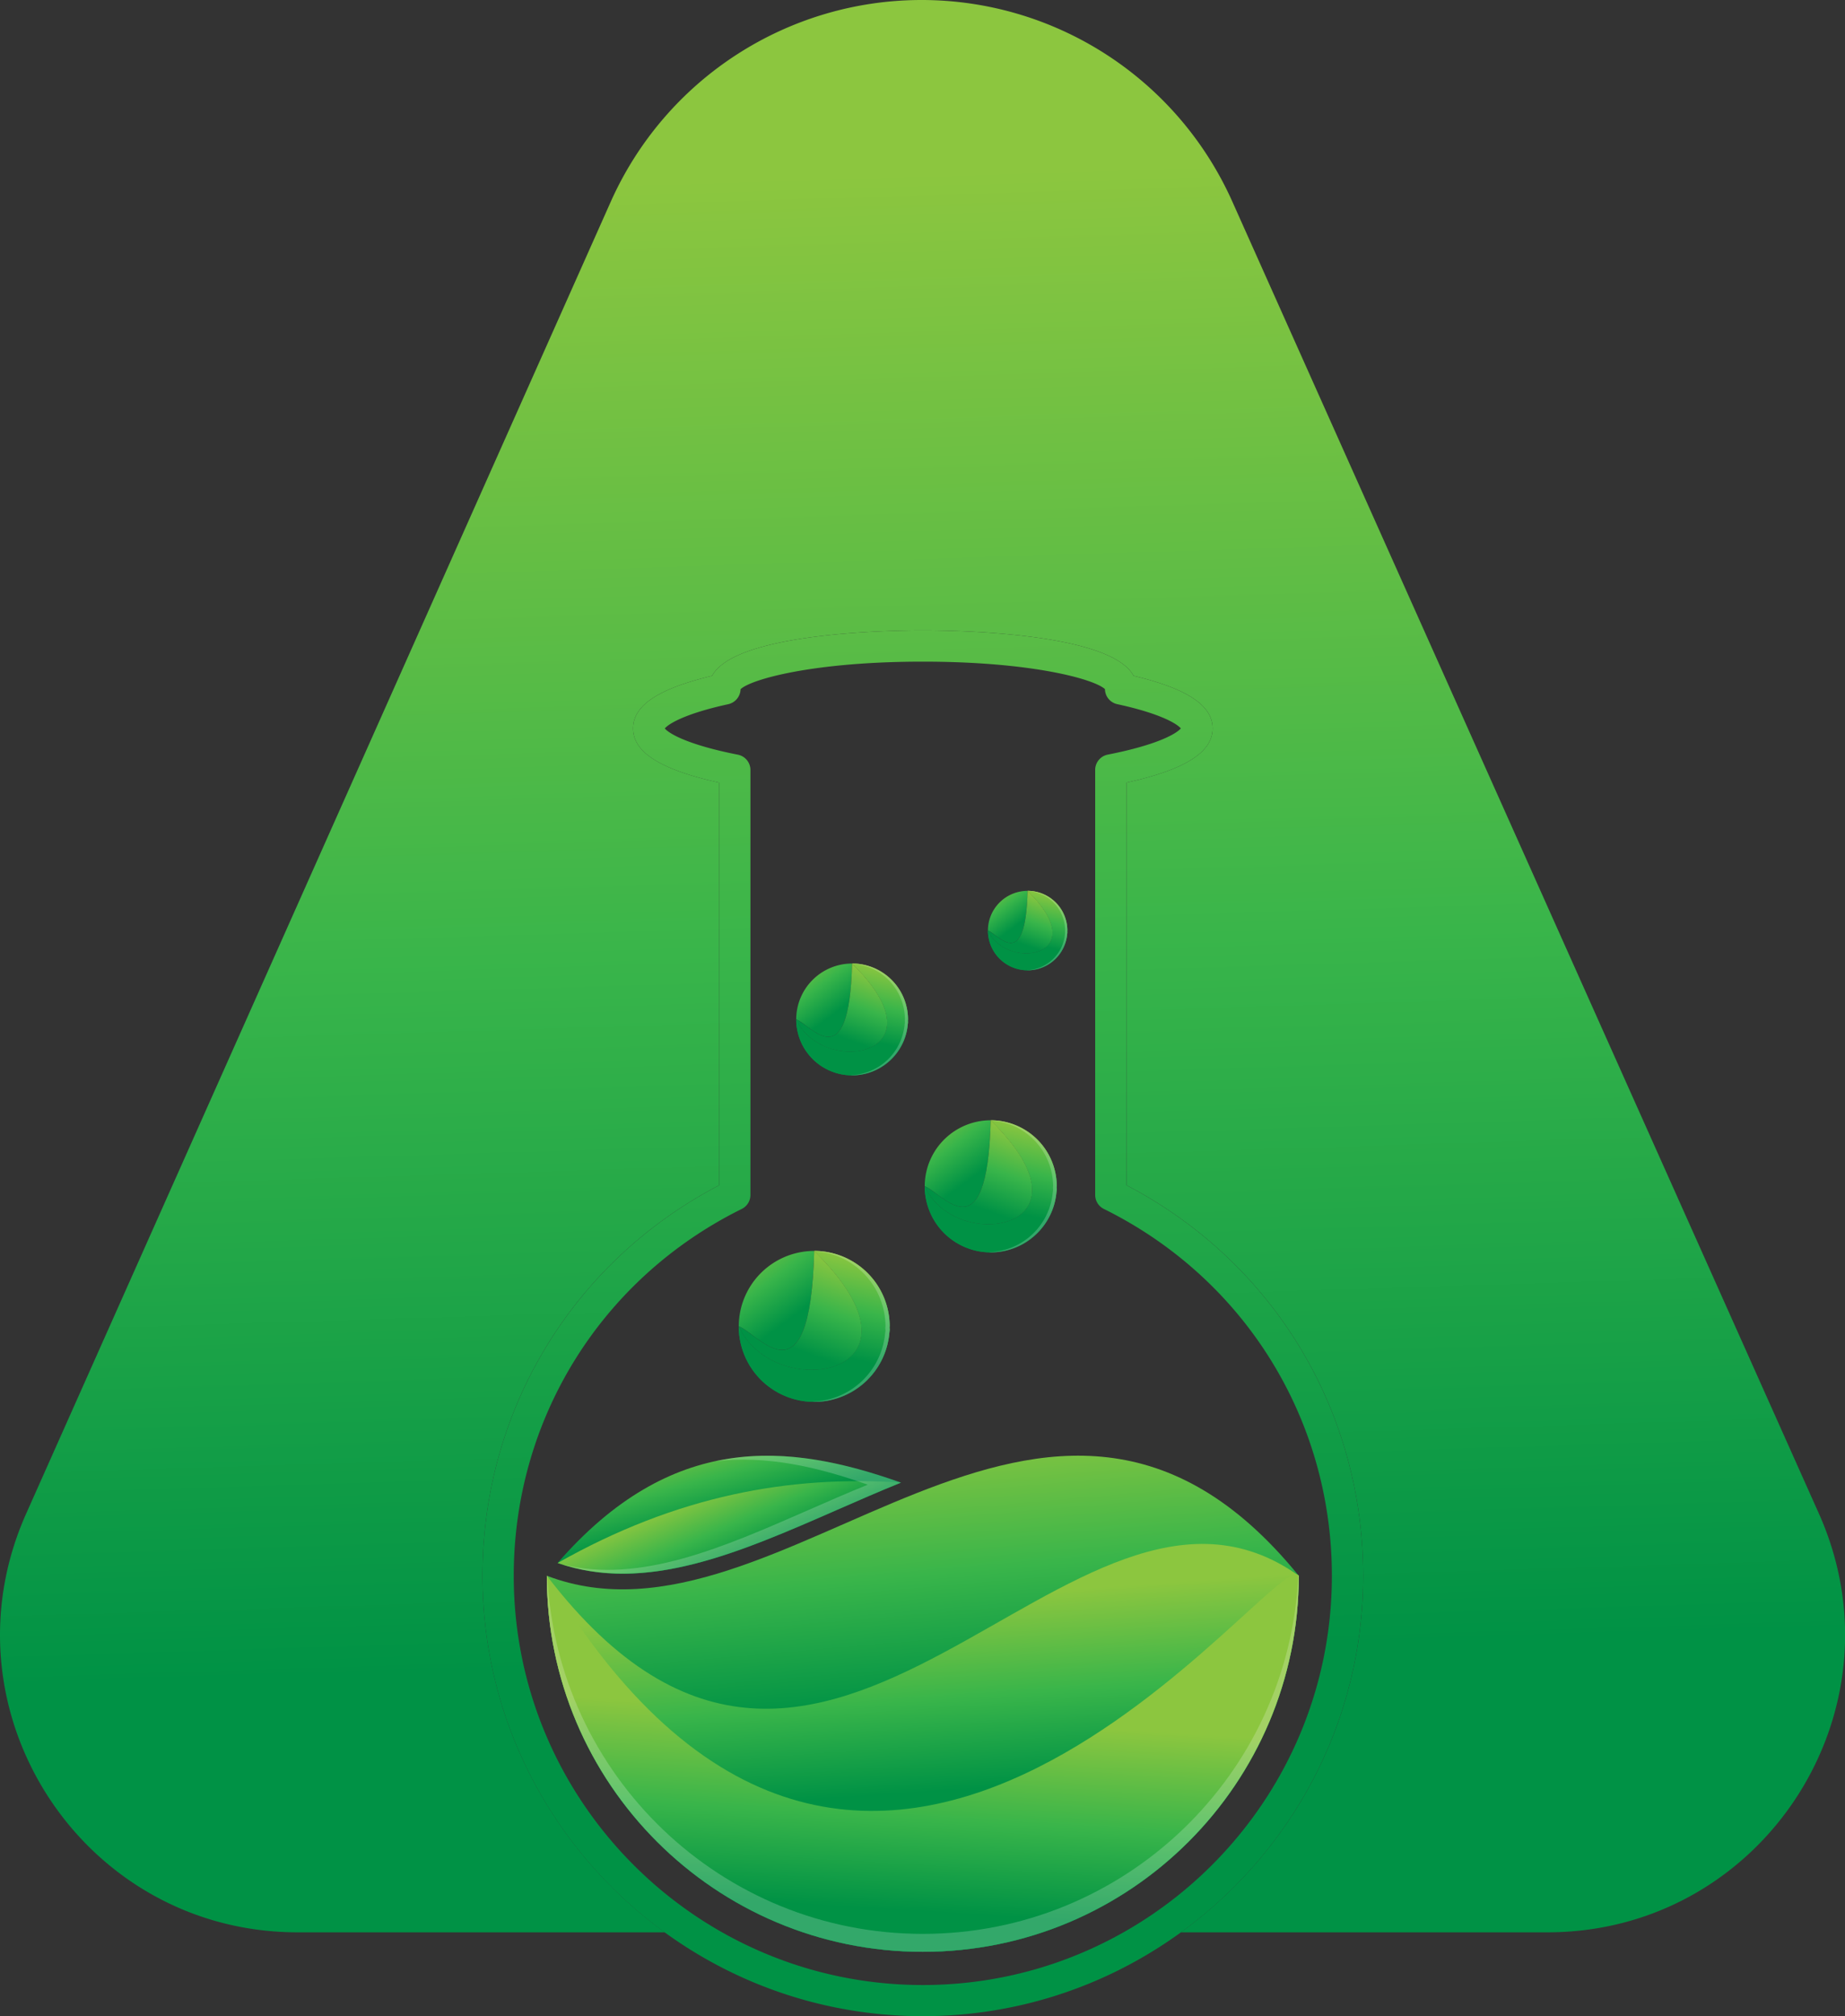
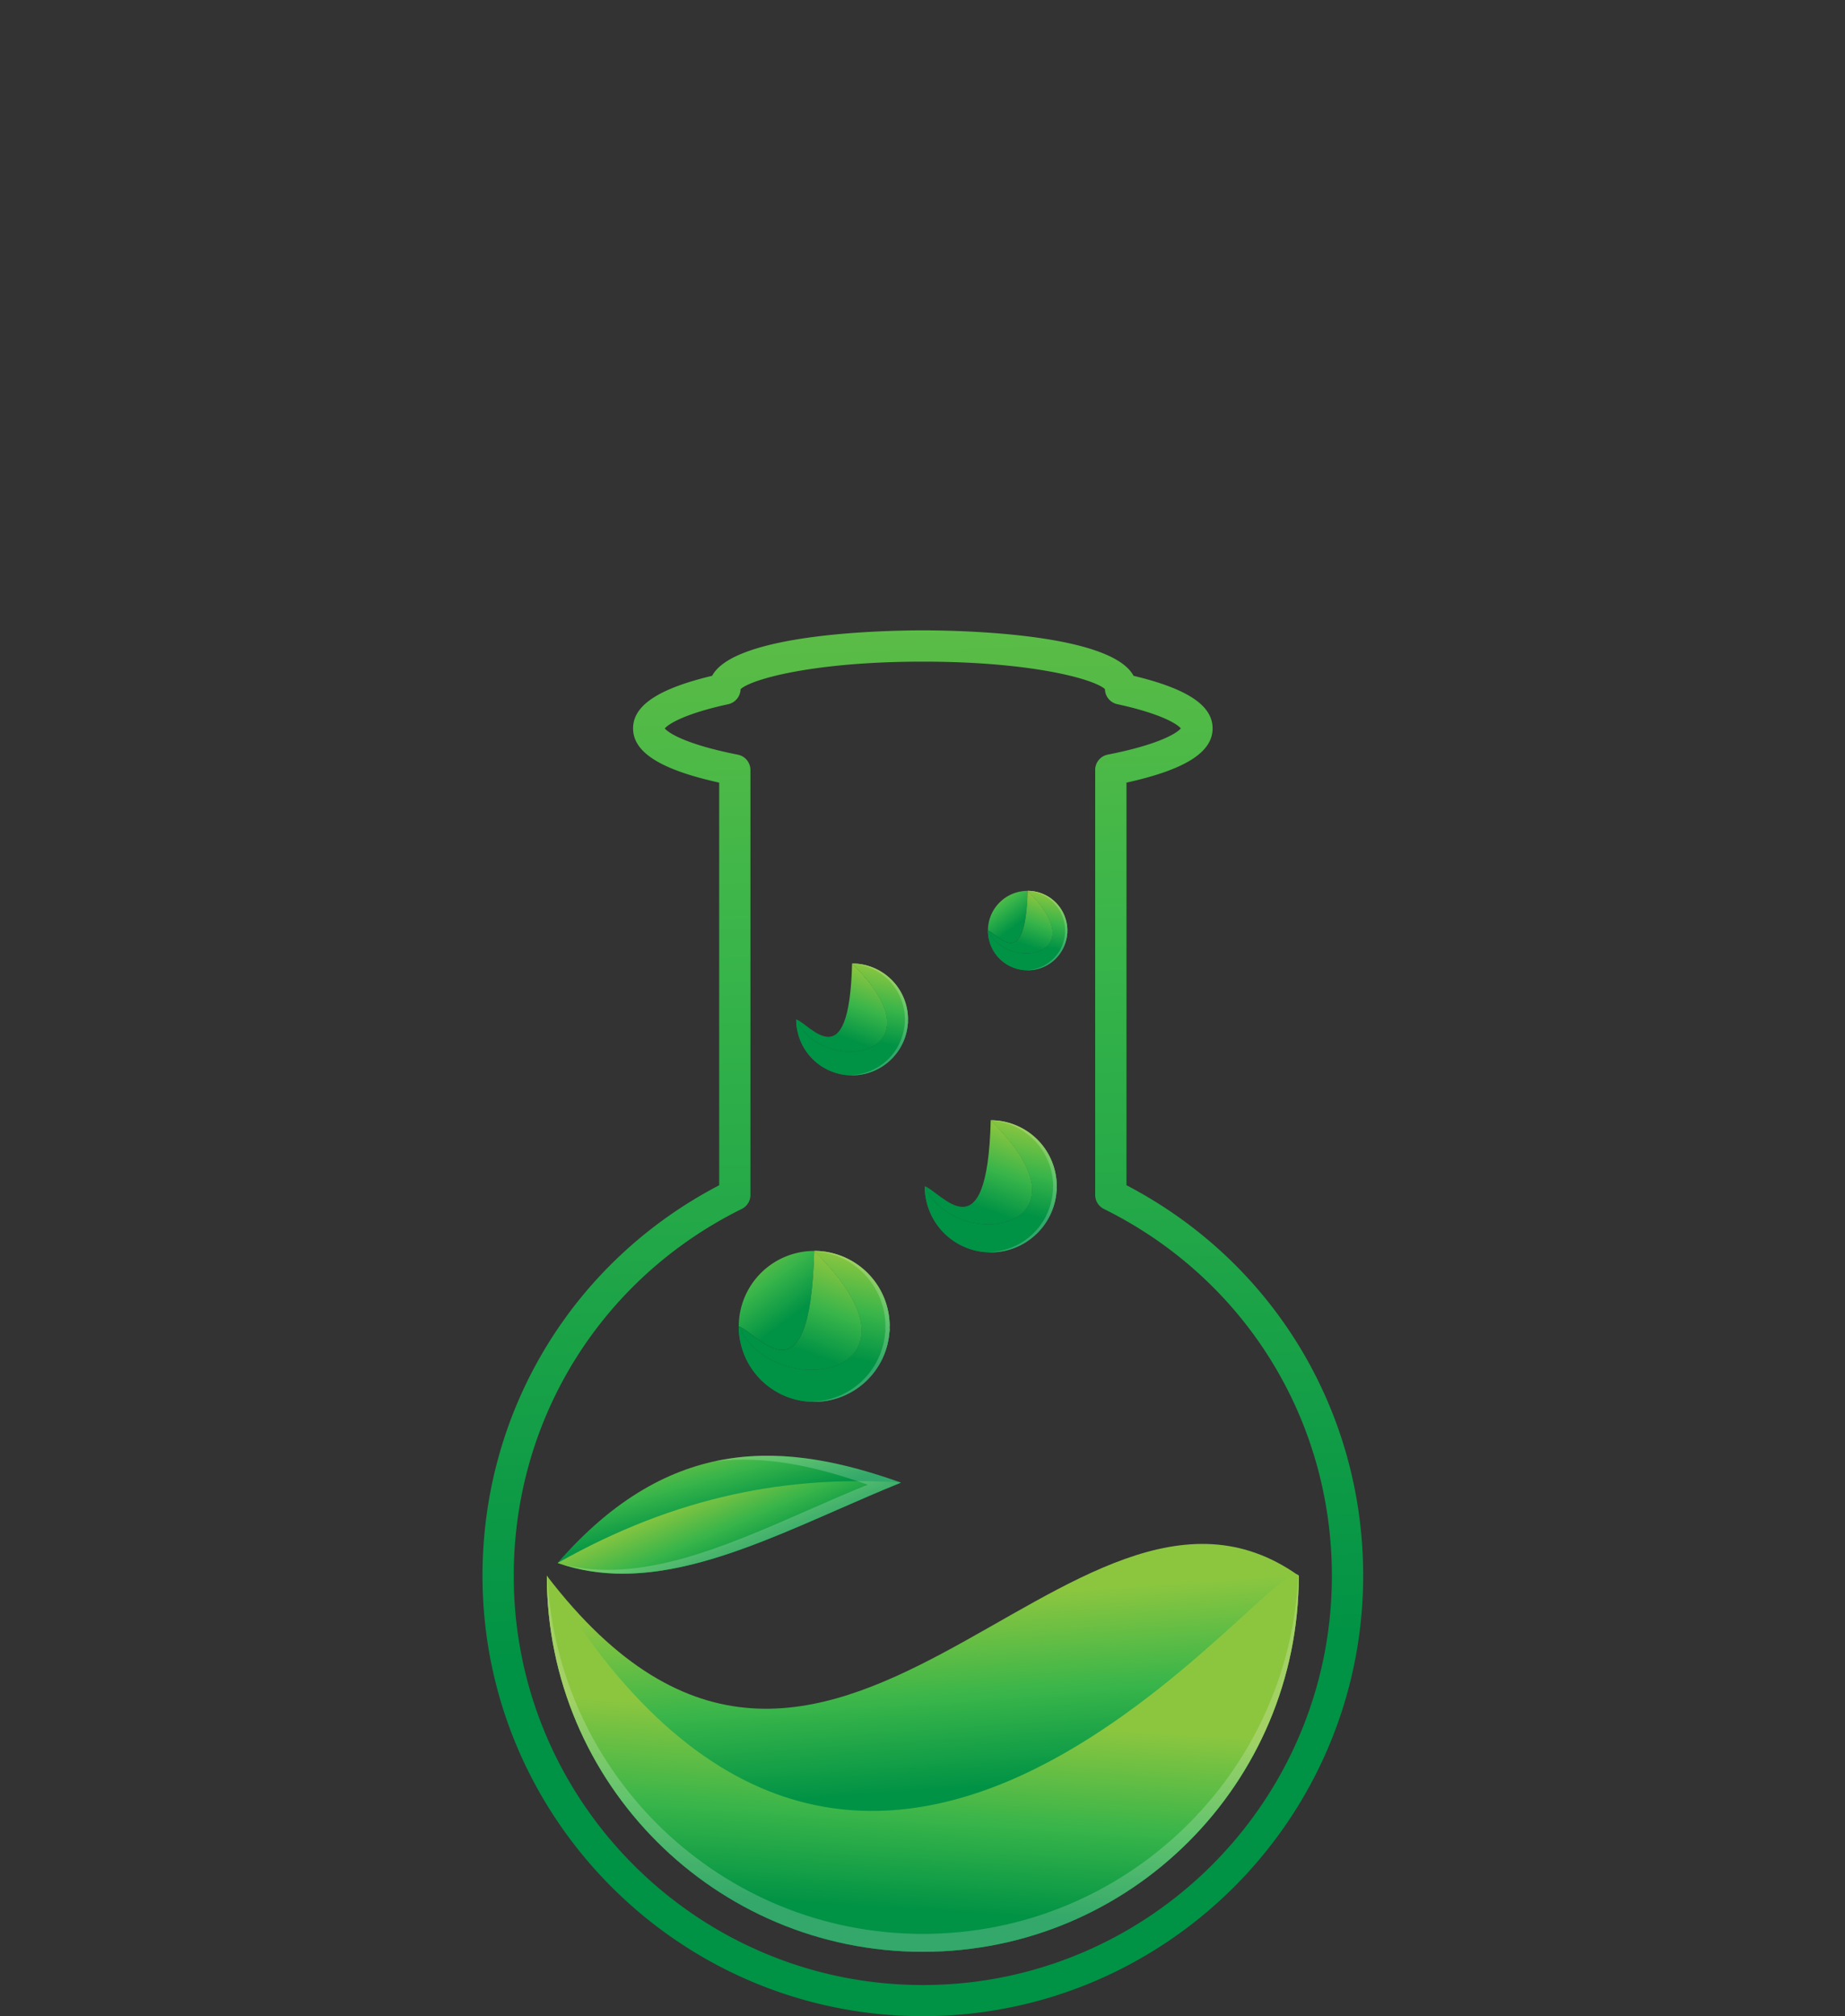
<svg xmlns="http://www.w3.org/2000/svg" xmlns:xlink="http://www.w3.org/1999/xlink" viewBox="0 0 1970.98 2153.28">
  <rect x="0" y="0" width="1970.98" height="2153.28" fill="#333333" stroke="none" />
  <defs>
    <style>.cls-1{fill:url(#linear-gradient);}.cls-2{fill:url(#linear-gradient-2);}.cls-3{fill:url(#linear-gradient-3);}.cls-4{fill:url(#linear-gradient-4);}.cls-5{fill:url(#linear-gradient-5);}.cls-28,.cls-6{opacity:0.2;}.cls-28,.cls-7{fill:#fff;}.cls-8{fill:url(#linear-gradient-6);}.cls-9{fill:url(#linear-gradient-7);}.cls-10{fill:url(#linear-gradient-8);}.cls-11{fill:url(#linear-gradient-9);}.cls-12{fill:url(#linear-gradient-10);}.cls-13{fill:url(#linear-gradient-11);}.cls-14{fill:url(#linear-gradient-12);}.cls-15{fill:url(#linear-gradient-13);}.cls-16{fill:url(#linear-gradient-14);}.cls-17{fill:url(#linear-gradient-15);}.cls-18{fill:url(#linear-gradient-16);}.cls-19{fill:url(#linear-gradient-17);}.cls-20{fill:url(#linear-gradient-18);}.cls-21{fill:url(#linear-gradient-19);}.cls-22{fill:url(#linear-gradient-20);}.cls-23{fill:url(#linear-gradient-21);}.cls-24{fill:url(#linear-gradient-22);}.cls-25{fill:url(#linear-gradient-23);}.cls-26{fill:url(#linear-gradient-24);}.cls-27{fill:url(#linear-gradient-25);}.cls-29{fill:url(#linear-gradient-26);}.cls-30{fill:url(#linear-gradient-27);}</style>
    <linearGradient id="linear-gradient" x1="991.82" y1="1189.09" x2="1041.04" y2="1256.12" gradientUnits="userSpaceOnUse">
      <stop offset="0" stop-color="#8cc63f" />
      <stop offset="0.52" stop-color="#39b54a" />
      <stop offset="1" stop-color="#009245" />
    </linearGradient>
    <linearGradient id="linear-gradient-2" x1="1143.45" y1="1228.56" x2="1112.56" y2="1313.91" xlink:href="#linear-gradient" />
    <linearGradient id="linear-gradient-3" x1="1070.62" y1="1202.19" x2="1039.72" y2="1287.55" xlink:href="#linear-gradient" />
    <linearGradient id="linear-gradient-4" x1="1082.5" y1="1206.5" x2="1051.6" y2="1291.85" xlink:href="#linear-gradient" />
    <linearGradient id="linear-gradient-5" x1="1075.37" y1="1196.53" x2="1054.43" y2="1288.17" xlink:href="#linear-gradient" />
    <linearGradient id="linear-gradient-6" x1="853.93" y1="1022.82" x2="895.6" y2="1079.57" xlink:href="#linear-gradient" />
    <linearGradient id="linear-gradient-7" x1="982.31" y1="1056.24" x2="956.15" y2="1128.51" xlink:href="#linear-gradient" />
    <linearGradient id="linear-gradient-8" x1="920.64" y1="1033.92" x2="894.48" y2="1106.19" xlink:href="#linear-gradient" />
    <linearGradient id="linear-gradient-9" x1="930.7" y1="1037.56" x2="904.54" y2="1109.83" xlink:href="#linear-gradient" />
    <linearGradient id="linear-gradient-10" x1="924.67" y1="1029.12" x2="906.94" y2="1106.72" xlink:href="#linear-gradient" />
    <linearGradient id="linear-gradient-11" x1="1057.76" y1="947.01" x2="1087.37" y2="987.33" xlink:href="#linear-gradient" />
    <linearGradient id="linear-gradient-12" x1="1148.97" y1="970.75" x2="1130.39" y2="1022.09" xlink:href="#linear-gradient" />
    <linearGradient id="linear-gradient-13" x1="1105.16" y1="954.89" x2="1086.57" y2="1006.23" xlink:href="#linear-gradient" />
    <linearGradient id="linear-gradient-14" x1="1112.31" y1="957.48" x2="1093.72" y2="1008.82" xlink:href="#linear-gradient" />
    <linearGradient id="linear-gradient-15" x1="1108.02" y1="951.49" x2="1095.42" y2="1006.61" xlink:href="#linear-gradient" />
    <linearGradient id="linear-gradient-16" x1="752" y1="1529.65" x2="777.14" y2="1619.44" xlink:href="#linear-gradient" />
    <linearGradient id="linear-gradient-17" x1="762.37" y1="1587.66" x2="796.49" y2="1666.68" xlink:href="#linear-gradient" />
    <linearGradient id="linear-gradient-18" x1="971.85" y1="1530.15" x2="996.99" y2="1821.09" xlink:href="#linear-gradient" />
    <linearGradient id="linear-gradient-19" x1="987.08" y1="1708.21" x2="1001.45" y2="1912.94" xlink:href="#linear-gradient" />
    <linearGradient id="linear-gradient-20" x1="977.01" y1="1833.71" x2="964.44" y2="2040.24" xlink:href="#linear-gradient" />
    <linearGradient id="linear-gradient-21" x1="793.73" y1="1327.58" x2="850" y2="1404.21" xlink:href="#linear-gradient" />
    <linearGradient id="linear-gradient-22" x1="967.07" y1="1372.7" x2="931.75" y2="1470.28" xlink:href="#linear-gradient" />
    <linearGradient id="linear-gradient-23" x1="883.8" y1="1342.56" x2="848.48" y2="1440.14" xlink:href="#linear-gradient" />
    <linearGradient id="linear-gradient-24" x1="897.39" y1="1347.48" x2="862.07" y2="1445.06" xlink:href="#linear-gradient" />
    <linearGradient id="linear-gradient-25" x1="889.24" y1="1336.09" x2="865.3" y2="1440.86" xlink:href="#linear-gradient" />
    <linearGradient id="linear-gradient-26" x1="936.98" y1="185.52" x2="986.3" y2="1772.01" xlink:href="#linear-gradient" />
    <linearGradient id="linear-gradient-27" x1="939.26" y1="185.45" x2="988.58" y2="1771.94" xlink:href="#linear-gradient" />
  </defs>
  <g id="Layer_2" data-name="Layer 2">
    <g id="Layer_1-2" data-name="Layer 1">
-       <path class="cls-1" d="M1058.38,1196.46A70.56,70.56,0,0,0,987.86,1267C1005.46,1272.67,1054.66,1343.32,1058.38,1196.46Z" />
      <path class="cls-2" d="M1128.9,1270.57V1267C1128.53,1268.21,1128.9,1269.45,1128.9,1270.57Z" />
      <path class="cls-3" d="M1058.38,1196.46c-3.72,146.86-52.92,76.21-70.52,70.51C1020.52,1339.88,1178.27,1313.78,1058.38,1196.46Z" />
      <path class="cls-4" d="M1128.9,1267a70.55,70.55,0,0,0-70.52-70.51c119.89,117.32-37.86,143.42-70.52,70.51a68.29,68.29,0,0,0,1.49,14.38c.25,1.12.5,2.23.75,3.22a70.48,70.48,0,0,0,138.43-10.9c.12-1,.25-2,.37-3.1S1128.53,1268.21,1128.9,1267Z" />
      <path class="cls-5" d="M1128.9,1267a70.55,70.55,0,0,0-70.52-70.51c119.89,117.32-37.86,143.42-70.52,70.51a68.29,68.29,0,0,0,1.49,14.38c.25,1.12.5,2.23.75,3.22a70.48,70.48,0,0,0,138.43-10.9c.12-1,.25-2,.37-3.1S1128.53,1268.21,1128.9,1267Z" />
      <g class="cls-6">
        <path class="cls-7" d="M1128.9,1267a70.55,70.55,0,0,0-70.52-70.51l.21.21A70.49,70.49,0,0,1,1125,1267c-.37,1.24,0,2.48,0,3.6s-.25,2.1-.37,3.1a70.35,70.35,0,0,1-68.29,63.64c.7,0,1.37.18,2.07.18a70.45,70.45,0,0,0,70.15-63.82c.12-1,.25-2,.37-3.1S1128.53,1268.21,1128.9,1267Z" />
      </g>
-       <path class="cls-8" d="M910.28,1029.06a59.73,59.73,0,0,0-59.7,59.7C865.48,1093.59,907.14,1153.41,910.28,1029.06Z" />
      <path class="cls-9" d="M970,1091.81v-3A10.05,10.05,0,0,0,970,1091.81Z" />
      <path class="cls-10" d="M910.28,1029.06c-3.14,124.35-44.8,64.53-59.7,59.7C878.22,1150.49,1011.79,1128.4,910.28,1029.06Z" />
      <path class="cls-11" d="M970,1088.76a59.74,59.74,0,0,0-59.71-59.7c101.51,99.34-32.06,121.43-59.7,59.7a57.77,57.77,0,0,0,1.26,12.18c.21.94.42,1.89.63,2.72a59.68,59.68,0,0,0,117.21-9.23c.1-.84.21-1.68.31-2.62A10.05,10.05,0,0,1,970,1088.76Z" />
      <path class="cls-12" d="M970,1088.76a59.74,59.74,0,0,0-59.71-59.7c101.51,99.34-32.06,121.43-59.7,59.7a57.77,57.77,0,0,0,1.26,12.18c.21.94.42,1.89.63,2.72a59.68,59.68,0,0,0,117.21-9.23c.1-.84.21-1.68.31-2.62A10.05,10.05,0,0,1,970,1088.76Z" />
      <g class="cls-6">
        <path class="cls-7" d="M970,1088.76a59.74,59.74,0,0,0-59.71-59.7c.07.06.11.12.18.17a59.71,59.71,0,0,1,56.21,59.53,9.74,9.74,0,0,0,0,3c-.11.94-.21,1.78-.32,2.62a59.56,59.56,0,0,1-57.82,53.89c.59,0,1.16.15,1.75.15a59.66,59.66,0,0,0,59.4-54c.1-.84.21-1.68.31-2.62A10.05,10.05,0,0,1,970,1088.76Z" />
      </g>
      <path class="cls-13" d="M1097.8,951.44a42.44,42.44,0,0,0-42.42,42.42C1066,997.29,1095.56,1039.78,1097.8,951.44Z" />
      <path class="cls-14" d="M1140.22,996v-2.16A6.8,6.8,0,0,0,1140.22,996Z" />
      <path class="cls-15" d="M1097.8,951.44c-2.24,88.34-31.83,45.85-42.42,42.42C1075,1037.71,1169.91,1022,1097.8,951.44Z" />
      <path class="cls-16" d="M1140.22,993.86a42.44,42.44,0,0,0-42.42-42.42c72.11,70.57-22.78,86.27-42.42,42.42a40.8,40.8,0,0,0,.9,8.65c.15.67.3,1.34.45,1.93a42.39,42.39,0,0,0,83.26-6.56c.08-.59.15-1.19.23-1.86A6.8,6.8,0,0,1,1140.22,993.86Z" />
      <path class="cls-17" d="M1140.22,993.86a42.44,42.44,0,0,0-42.42-42.42c72.11,70.57-22.78,86.27-42.42,42.42a40.8,40.8,0,0,0,.9,8.65c.15.67.3,1.34.45,1.93a42.39,42.39,0,0,0,83.26-6.56c.08-.59.15-1.19.23-1.86A6.8,6.8,0,0,1,1140.22,993.86Z" />
      <g class="cls-6">
        <path class="cls-7" d="M1140.22,993.86a42.44,42.44,0,0,0-42.42-42.42l.12.13a42.4,42.4,0,0,1,39.93,42.29,7.11,7.11,0,0,0,0,2.16c-.07.67-.15,1.27-.22,1.86a42.32,42.32,0,0,1-41.08,38.29c.43,0,.83.1,1.25.1A42.36,42.36,0,0,0,1140,997.88c.08-.59.15-1.19.23-1.86A6.8,6.8,0,0,1,1140.22,993.86Z" />
      </g>
      <path class="cls-18" d="M894.82,1612.29c22.17-9.71,44.75-19.6,67.67-28.85-122-43.42-245.46-53.57-366.81,85.85C689.64,1702.12,789.36,1658.48,894.82,1612.29Z" />
      <path class="cls-19" d="M894.82,1612.29c22.17-9.71,44.75-19.6,67.67-28.85C844,1575.52,723.58,1597,595.68,1669.3,689.64,1702.12,789.36,1658.48,894.82,1612.29Z" />
-       <path class="cls-20" d="M985.81,2084.54c-221.81,0-401.63-179.81-401.63-401.63,252.32,96.49,533.32-331.79,803.25,0C1387.43,1904.73,1207.62,2084.54,985.81,2084.54Z" />
      <path class="cls-21" d="M985.81,2084.54c-221.81,0-401.63-179.81-401.63-401.63,301.2,393.22,559.71-173.42,803.25,0C1387.43,1904.73,1207.62,2084.54,985.81,2084.54Z" />
      <path class="cls-22" d="M985.81,2084.54c-221.81,0-401.63-179.81-401.63-401.63,348.19,582.86,781.52-36.22,803.25,0C1387.43,1904.73,1207.62,2084.54,985.81,2084.54Z" />
      <path class="cls-23" d="M869.82,1336a80.67,80.67,0,0,0-80.62,80.62C809.32,1423.13,865.57,1503.89,869.82,1336Z" />
      <path class="cls-24" d="M950.43,1420.73v-4.11C950,1418,950.43,1419.45,950.43,1420.73Z" />
      <path class="cls-25" d="M869.82,1336c-4.25,167.89-60.5,87.13-80.62,80.62C826.53,1500,1006.87,1470.13,869.82,1336Z" />
      <path class="cls-26" d="M950.43,1416.62A80.66,80.66,0,0,0,869.82,1336c137,134.13-43.29,164-80.62,80.62a78.05,78.05,0,0,0,1.7,16.43c.29,1.28.57,2.55.86,3.69A80.58,80.58,0,0,0,950,1424.27c.14-1.14.28-2.27.42-3.54S950,1418,950.43,1416.62Z" />
      <path class="cls-27" d="M950.43,1416.62A80.66,80.66,0,0,0,869.82,1336c137,134.13-43.29,164-80.62,80.62a78.05,78.05,0,0,0,1.7,16.43c.29,1.28.57,2.55.86,3.69A80.58,80.58,0,0,0,950,1424.27c.14-1.14.28-2.27.42-3.54S950,1418,950.43,1416.62Z" />
      <g class="cls-6">
        <path class="cls-7" d="M950.43,1416.62A80.66,80.66,0,0,0,869.82,1336l.23.24a80.6,80.6,0,0,1,75.89,80.38c-.42,1.42,0,2.83,0,4.11s-.28,2.4-.42,3.54A80.42,80.42,0,0,1,867.45,1497c.8,0,1.56.2,2.37.2a80.53,80.53,0,0,0,80.19-73c.14-1.14.28-2.27.42-3.54S950,1418,950.43,1416.62Z" />
      </g>
      <path class="cls-28" d="M764.2,1560.56c54.33-6.34,108.71,5.88,162.78,25.12-21.41,8.65-42.52,17.89-63.23,27-92.2,40.38-179.69,78.64-262.47,58.31,92.32,29.24,190.17-13.39,293.54-58.67,22.17-9.71,44.75-19.6,67.67-28.86C896.63,1560,830.35,1546.31,764.2,1560.56Z" />
      <path class="cls-28" d="M985.81,2065.39c-215.33,0-391-169.47-401.14-382.3l-.48-.18c0,221.82,179.81,401.63,401.62,401.63s401.63-179.81,401.63-401.63c-.16-.19-.32-.36-.47-.55C1377.24,1895.53,1201.38,2065.39,985.81,2065.39Z" />
-       <path class="cls-29" d="M984.49,0h0A363.59,363.59,0,0,0,652.4,215.57L27.88,1616.74c-93.65,210.11,60.12,447,290.16,447h392.2c-117.91-85.55-194.79-224.35-194.79-380.83,0-176.72,96.6-335.57,252.86-417.07v-430c-62.71-13.85-92-32.38-92-57.92,0-24.46,26.9-42.4,84.43-56.15,24.67-46.06,189.88-48.56,225.12-48.56s200.45,2.5,225.12,48.56c57.53,13.75,84.43,31.69,84.43,56.15,0,25.54-29.34,44.07-92,57.92v430c156.26,81.5,252.86,240.35,252.86,417.07,0,156.48-76.88,295.28-194.79,380.83h391.56c230.2,0,384-237.21,290-447.36L1316.41,215.17A363.59,363.59,0,0,0,984.49,0Z" />
      <path class="cls-30" d="M985.81,2153.28c-259.36,0-470.36-211-470.36-470.36,0-176.72,96.6-335.57,252.85-417.07v-430c-62.7-13.85-92-32.38-92-57.92,0-24.46,26.9-42.41,84.44-56.15,24.66-46.06,189.87-48.56,225.11-48.56s200.45,2.5,225.11,48.56c57.54,13.74,84.44,31.69,84.44,56.15,0,25.54-29.34,44.07-92,57.92v430c156.26,81.5,252.86,240.35,252.86,417.07C1456.17,1942.28,1245.17,2153.28,985.81,2153.28ZM710.2,778c4.15,5.08,23.55,17.27,78,28a16.68,16.68,0,0,1,13.48,16.37v453.79a16.71,16.71,0,0,1-9.29,15c-150.24,74.3-243.57,224.45-243.57,391.86,0,240.95,196,437,437,437s437-196,437-437c0-167.41-93.33-317.56-243.57-391.86a16.71,16.71,0,0,1-9.29-15V822.3a16.68,16.68,0,0,1,13.48-16.37c54.46-10.69,73.86-22.88,78-28-3.83-4.64-20.91-15.68-67.87-25.87A16.7,16.7,0,0,1,1180.4,736c-11.3-10.58-77.83-29.36-194.59-29.36-117,0-183.55,18.86-194.66,29.43a16.9,16.9,0,0,1-13.08,16C731.11,762.29,714,773.33,710.2,778Z" />
    </g>
  </g>
</svg>